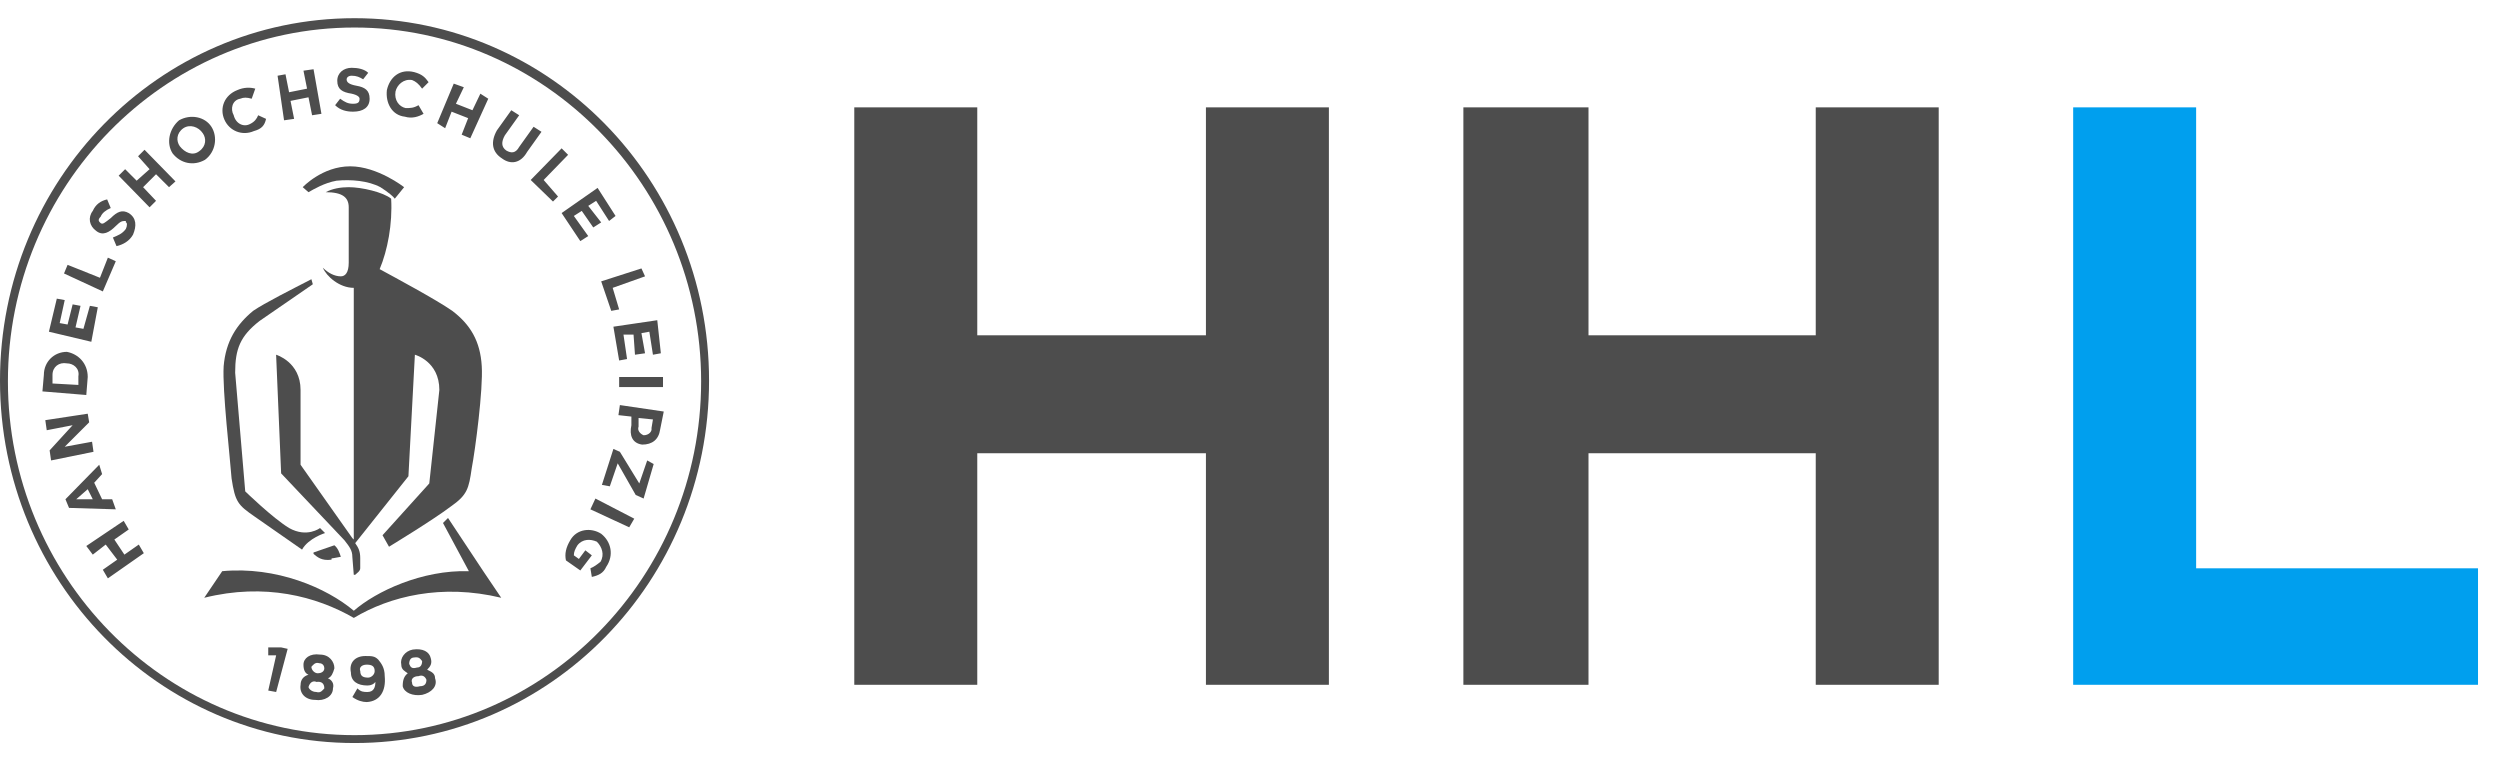
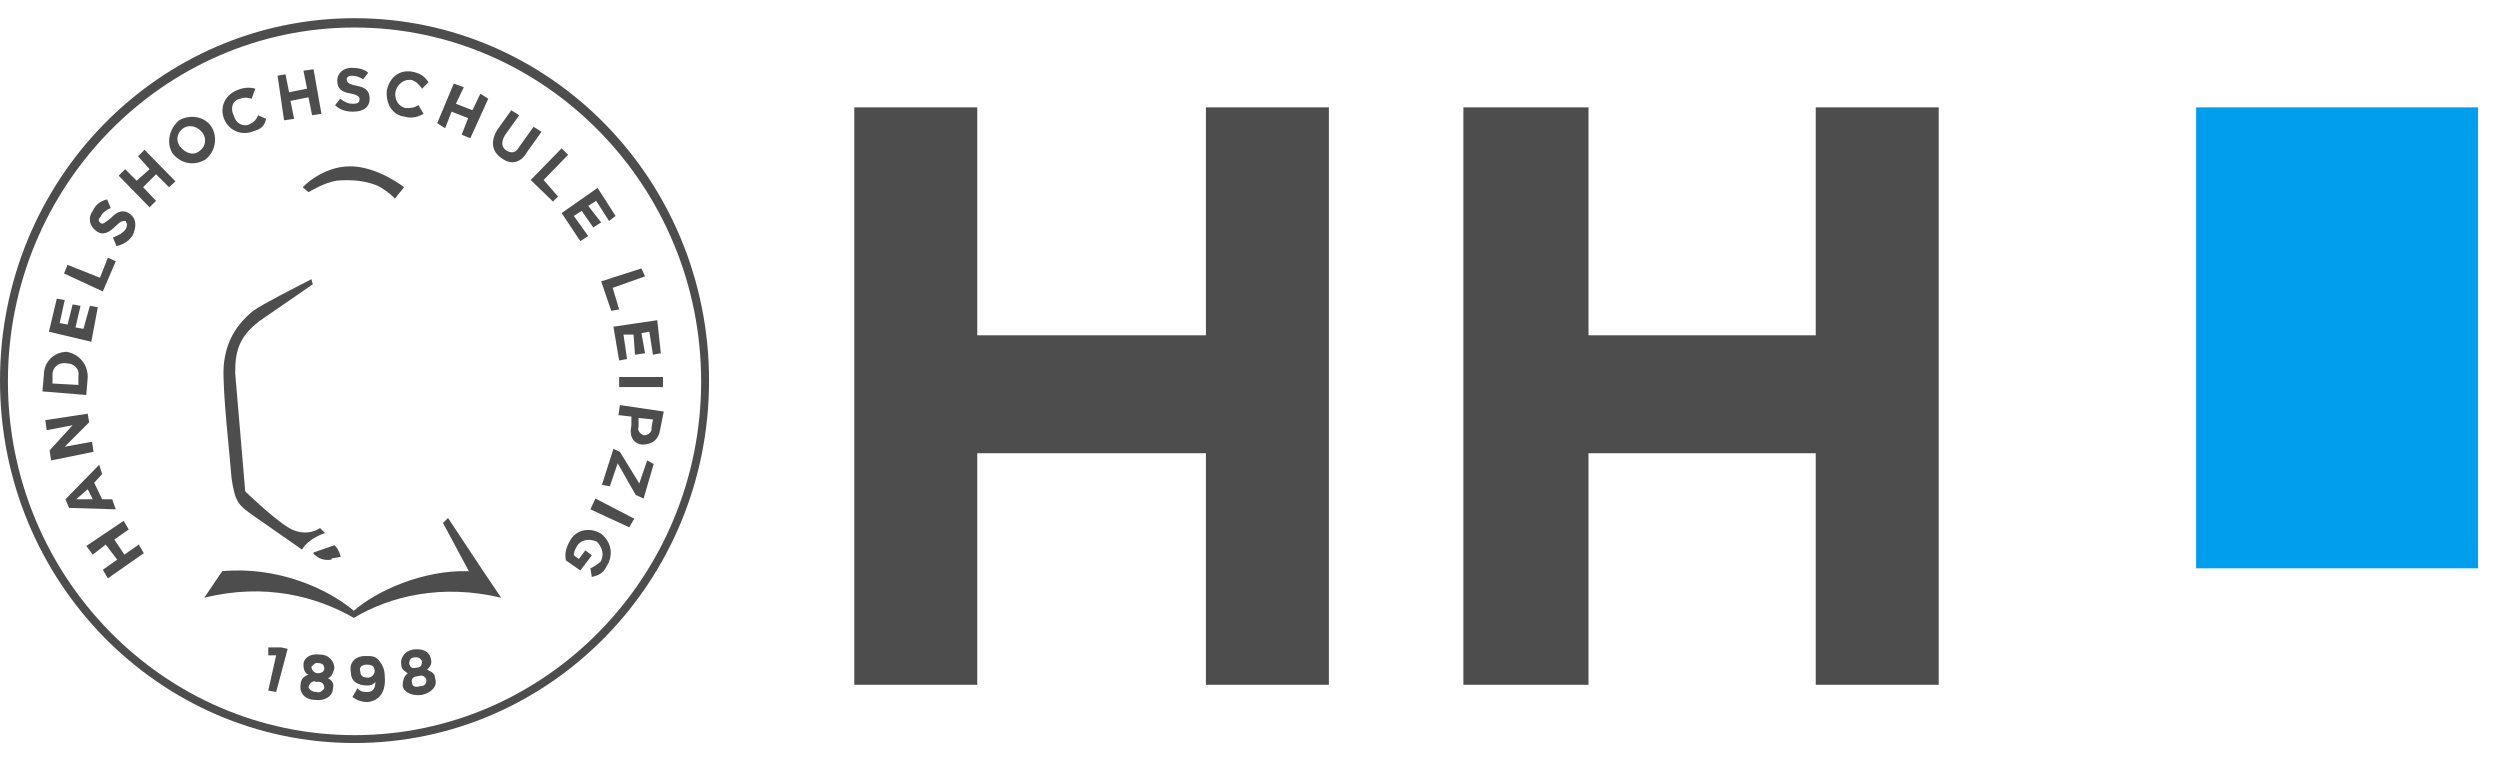
<svg xmlns="http://www.w3.org/2000/svg" width="108" height="33" viewBox="0 0 108 33" fill="none">
-   <path fill-rule="evenodd" clip-rule="evenodd" d="M107.05 29.583V24.551H94.873V4.638H89.561V29.583H107.05Z" fill="#009FEE" />
+   <path fill-rule="evenodd" clip-rule="evenodd" d="M107.05 29.583V24.551H94.873V4.638H89.561H107.05Z" fill="#009FEE" />
  <path fill-rule="evenodd" clip-rule="evenodd" d="M83.752 29.583V4.638H78.44V14.485H68.623V4.638H63.218V29.583H68.623V19.58H78.44V29.583H83.752ZM57.408 29.583V4.638H52.096V14.485H42.218V4.638H36.905V29.583H42.218V19.58H52.096V29.583H57.408Z" fill="#4D4D4D" />
  <path fill-rule="evenodd" clip-rule="evenodd" d="M15.315 1.189C7.052 1.189 0.342 8.055 0.342 16.474C0.342 24.892 7.052 31.758 15.315 31.758C23.579 31.758 30.289 24.892 30.289 16.474C30.289 8.055 23.548 1.189 15.315 1.189ZM15.315 32.099C6.865 32.099 0 25.11 0 16.442C0 7.775 6.865 0.786 15.315 0.786C23.765 0.786 30.631 7.775 30.631 16.442C30.631 25.11 23.765 32.099 15.315 32.099Z" fill="#4D4D4D" />
  <path fill-rule="evenodd" clip-rule="evenodd" d="M14.445 23.556L13.544 23.867V23.929C13.699 24.054 13.886 24.24 14.321 24.178C14.321 24.116 14.321 24.116 14.383 24.116L14.724 24.054C14.662 23.867 14.6 23.681 14.445 23.556Z" fill="#4D4D4D" />
  <path fill-rule="evenodd" clip-rule="evenodd" d="M13.048 23.743C13.328 23.246 14.042 23.028 14.042 23.028L13.825 22.811C13.825 22.811 13.265 23.246 12.489 22.811C11.774 22.376 10.594 21.227 10.594 21.227L10.159 16.101C10.159 15.076 10.376 14.517 11.215 13.864C11.93 13.367 13.514 12.28 13.514 12.28L13.452 12.062C12.613 12.497 11.432 13.088 10.935 13.429C10.221 14.019 9.755 14.734 9.662 15.821C9.6 16.846 9.941 19.798 10.004 20.667C10.159 21.693 10.283 21.817 10.998 22.314L13.048 23.743Z" fill="#4D4D4D" />
  <path fill-rule="evenodd" clip-rule="evenodd" d="M19.354 22.376L19.137 22.593L20.255 24.675C18.236 24.613 16.248 25.545 15.285 26.384C14.104 25.389 11.93 24.457 9.6 24.675L8.823 25.824C11.433 25.172 13.669 25.762 15.285 26.694C16.838 25.762 19.075 25.203 21.653 25.824L20.877 24.675L19.354 22.376Z" fill="#4D4D4D" />
  <path fill-rule="evenodd" clip-rule="evenodd" d="M13.327 8.303C13.544 8.179 14.01 7.9 14.538 7.806C15.159 7.744 15.905 7.806 16.433 8.086C16.775 8.303 16.992 8.49 17.055 8.583L17.458 8.086C17.458 8.086 16.309 7.185 15.128 7.185C13.917 7.185 13.078 8.086 13.078 8.086L13.327 8.303Z" fill="#4D4D4D" />
-   <path fill-rule="evenodd" clip-rule="evenodd" d="M20.812 15.821C20.75 14.734 20.315 14.019 19.539 13.429C18.824 12.932 17.085 12 16.401 11.627C16.743 10.82 16.96 9.67 16.898 8.583C16.556 8.303 15.624 8.086 15.065 8.086C14.724 8.086 14.351 8.148 14.071 8.303C14.786 8.303 15.065 8.521 15.065 8.956V11.348C15.065 11.783 14.91 11.938 14.724 11.938C14.444 11.938 14.164 11.783 13.947 11.565C14.102 11.938 14.662 12.435 15.283 12.435V23.308L15.221 23.246L12.984 20.077V16.846C12.984 15.635 11.928 15.324 11.928 15.324L12.145 20.45L14.879 23.339C15.096 23.619 15.221 23.774 15.221 24.053L15.283 24.83C15.283 24.83 15.283 24.83 15.345 24.83C15.407 24.768 15.562 24.675 15.562 24.551V24.116C15.562 23.836 15.5 23.681 15.345 23.463L17.644 20.574L17.923 15.324C17.923 15.324 18.98 15.604 18.98 16.846L18.545 20.885L16.525 23.122L16.805 23.619C16.805 23.619 18.7 22.469 19.477 21.879C20.191 21.382 20.253 21.102 20.378 20.233C20.533 19.425 20.875 16.815 20.812 15.821Z" fill="#4D4D4D" />
  <path fill-rule="evenodd" clip-rule="evenodd" d="M18.422 29.366C18.422 29.521 18.36 29.645 18.143 29.645C17.925 29.707 17.801 29.645 17.801 29.49C17.739 29.335 17.863 29.21 18.081 29.21C18.236 29.148 18.36 29.21 18.422 29.366ZM18.236 28.558C18.236 28.713 18.174 28.837 18.018 28.837C17.801 28.9 17.739 28.837 17.677 28.682C17.677 28.527 17.739 28.403 17.894 28.403C18.081 28.372 18.143 28.434 18.236 28.558ZM18.795 29.303C18.795 29.086 18.64 29.024 18.453 28.931C18.609 28.775 18.671 28.651 18.609 28.434C18.547 28.154 18.267 27.999 17.832 28.061C17.49 28.123 17.273 28.434 17.335 28.713C17.335 28.931 17.49 28.993 17.615 29.086C17.459 29.21 17.397 29.366 17.397 29.645C17.459 29.925 17.832 30.08 18.236 30.018C18.64 29.925 18.919 29.645 18.795 29.303ZM16.186 28.993C16.186 29.148 16.03 29.273 15.906 29.273C15.688 29.273 15.564 29.21 15.564 28.993C15.502 28.837 15.626 28.713 15.844 28.713C16.061 28.713 16.186 28.775 16.186 28.993ZM16.62 29.21C16.62 28.837 16.465 28.651 16.341 28.496C16.186 28.34 16.061 28.34 15.782 28.34C15.347 28.34 15.067 28.62 15.16 29.055C15.16 29.428 15.44 29.614 15.875 29.614C16.03 29.614 16.154 29.552 16.217 29.459C16.217 29.676 16.154 29.894 15.875 29.894C15.72 29.894 15.595 29.894 15.44 29.738L15.223 30.111C15.44 30.267 15.658 30.329 15.844 30.329C16.403 30.298 16.683 29.863 16.62 29.21ZM14.011 29.738C13.949 29.801 13.856 29.956 13.669 29.894C13.452 29.894 13.328 29.738 13.328 29.676C13.39 29.459 13.545 29.397 13.669 29.459C13.887 29.428 14.011 29.521 14.011 29.738ZM14.011 28.869C14.011 29.024 13.856 29.086 13.731 29.086C13.576 29.086 13.452 28.931 13.452 28.806C13.514 28.744 13.607 28.589 13.793 28.651C13.949 28.651 14.011 28.775 14.011 28.869ZM14.384 29.738C14.446 29.521 14.322 29.366 14.166 29.303C14.322 29.241 14.384 29.086 14.446 28.869C14.446 28.589 14.228 28.278 13.825 28.278C13.39 28.216 13.11 28.434 13.11 28.713C13.11 28.931 13.172 29.086 13.328 29.148C13.11 29.21 12.986 29.366 12.986 29.583C12.924 29.956 13.203 30.235 13.607 30.235C14.011 30.298 14.384 30.08 14.384 29.738ZM11.588 27.937V28.309H11.93L11.588 29.832L11.93 29.894L12.427 28.03L12.147 27.968H11.588V27.937Z" fill="#4D4D4D" />
  <path fill-rule="evenodd" clip-rule="evenodd" d="M24.449 24.209L25.07 24.644L25.567 23.991L25.287 23.774L25.008 24.147L24.79 23.991C24.79 23.836 24.852 23.712 24.946 23.556C25.163 23.277 25.505 23.277 25.784 23.401C26.002 23.619 26.126 23.96 25.94 24.271C25.784 24.395 25.66 24.488 25.505 24.55L25.567 24.923C25.846 24.861 26.064 24.768 26.188 24.488C26.53 23.991 26.406 23.401 25.971 23.059C25.536 22.78 24.915 22.842 24.635 23.339C24.449 23.65 24.387 23.929 24.449 24.209ZM25.505 22.003L27.182 22.78L27.4 22.407L25.722 21.537L25.505 22.003ZM26.002 20.947L26.344 21.009L26.685 20.015L27.462 21.382L27.804 21.537L28.239 20.046L27.959 19.891L27.617 20.885L26.779 19.518L26.499 19.394L26.002 20.947ZM27.804 18.803C27.648 18.741 27.524 18.586 27.586 18.431V18.058L28.207 18.12L28.145 18.493C28.176 18.648 28.021 18.803 27.804 18.803ZM27.741 19.207C28.176 19.207 28.456 18.99 28.518 18.555L28.674 17.778L26.779 17.499L26.716 17.934L27.276 17.996V18.369C27.182 18.803 27.307 19.145 27.741 19.207ZM26.747 16.722H28.642V16.287H26.747V16.722ZM26.747 15.573L27.089 15.511L26.934 14.454H27.369L27.431 15.324L27.866 15.262L27.71 14.392L28.052 14.33L28.207 15.324L28.549 15.262L28.394 13.833L26.499 14.113L26.747 15.573ZM26.406 13.429L26.747 13.367L26.468 12.435L27.866 11.938L27.71 11.596L25.971 12.155L26.406 13.429ZM25.07 10.416L25.412 10.198L24.79 9.329L25.132 9.111L25.629 9.826L25.971 9.608L25.412 8.894L25.753 8.676L26.312 9.546L26.592 9.329L25.816 8.117L24.262 9.204L25.07 10.416ZM23.889 8.707L24.107 8.49L23.486 7.775L24.542 6.688L24.262 6.408L22.926 7.775L23.889 8.707ZM22.771 6.564L23.392 5.694L23.051 5.476L22.429 6.346C22.274 6.626 22.088 6.626 21.87 6.502C21.653 6.346 21.653 6.129 21.808 5.849L22.429 4.979L22.088 4.762L21.466 5.632C21.187 6.129 21.249 6.564 21.684 6.843C22.057 7.123 22.491 7.061 22.771 6.564ZM20.317 5.973L21.093 4.265L20.752 4.047L20.41 4.762L19.696 4.482L20.037 3.768L19.602 3.612L18.888 5.321L19.23 5.539L19.509 4.824L20.224 5.104L19.944 5.818L20.317 5.973ZM18.298 4.917L18.08 4.544C17.863 4.669 17.738 4.669 17.521 4.669C17.241 4.607 17.024 4.327 17.086 3.954C17.148 3.675 17.428 3.395 17.801 3.457C17.956 3.519 18.08 3.612 18.235 3.83L18.515 3.55C18.36 3.333 18.235 3.209 17.894 3.115C17.273 2.96 16.838 3.333 16.713 3.892C16.651 4.451 16.931 4.979 17.49 5.041C17.801 5.135 18.08 5.041 18.298 4.917ZM15.968 4.265C15.968 3.892 15.75 3.768 15.409 3.706C15.067 3.644 14.974 3.55 14.974 3.426C14.974 3.364 15.036 3.271 15.191 3.271C15.409 3.271 15.533 3.333 15.688 3.426L15.906 3.146C15.75 2.991 15.471 2.929 15.191 2.929C14.849 2.929 14.57 3.146 14.57 3.488C14.57 3.861 14.787 3.985 15.191 4.047C15.471 4.11 15.533 4.203 15.533 4.265C15.533 4.42 15.471 4.482 15.253 4.482C15.036 4.482 14.912 4.42 14.694 4.265L14.477 4.544C14.694 4.762 14.974 4.824 15.253 4.824C15.688 4.824 15.968 4.638 15.968 4.265ZM13.886 4.917L13.545 2.991L13.11 3.053L13.265 3.83L12.488 3.985L12.333 3.209L11.991 3.271L12.271 5.197L12.706 5.135L12.551 4.358L13.327 4.203L13.482 4.979L13.886 4.917ZM11.494 5.135L11.153 4.979C11.091 5.135 10.997 5.259 10.811 5.352C10.531 5.507 10.19 5.352 10.096 4.979C9.941 4.7 10.034 4.327 10.376 4.265C10.531 4.203 10.656 4.203 10.873 4.265L11.028 3.83C10.811 3.768 10.531 3.768 10.252 3.892C9.693 4.11 9.475 4.669 9.693 5.166C9.91 5.663 10.469 5.88 10.966 5.663C11.308 5.57 11.432 5.414 11.494 5.135ZM8.761 5.756C8.916 5.973 8.916 6.315 8.605 6.533C8.326 6.75 7.984 6.595 7.766 6.315C7.611 6.098 7.611 5.756 7.922 5.539C8.201 5.352 8.574 5.476 8.761 5.756ZM9.133 5.476C8.854 5.041 8.232 4.917 7.735 5.197C7.301 5.57 7.176 6.191 7.456 6.626C7.798 7.061 8.357 7.185 8.854 6.905C9.32 6.564 9.413 5.911 9.133 5.476ZM7.58 7.837L6.244 6.47L5.965 6.75L6.462 7.309L5.903 7.806L5.406 7.309L5.126 7.589L6.462 8.956L6.741 8.676L6.182 8.086L6.741 7.527L7.301 8.086L7.58 7.837ZM5.561 9.204C5.281 9.049 5.064 9.142 4.784 9.422C4.505 9.639 4.442 9.701 4.349 9.639C4.287 9.577 4.194 9.515 4.349 9.36C4.411 9.204 4.567 9.08 4.784 8.987L4.629 8.614C4.349 8.676 4.132 8.831 4.008 9.111C3.79 9.391 3.852 9.763 4.163 9.981C4.442 10.198 4.722 10.043 5.002 9.763C5.219 9.546 5.281 9.546 5.437 9.546V9.608C5.499 9.608 5.499 9.763 5.437 9.888C5.281 10.105 5.095 10.167 4.877 10.261L5.033 10.633C5.312 10.571 5.592 10.416 5.747 10.136C5.903 9.763 5.903 9.422 5.561 9.204ZM5.002 11.286L4.66 11.13L4.318 12L2.92 11.441L2.765 11.814L4.442 12.59L5.002 11.286ZM4.225 13.274L3.883 13.212L3.604 14.206L3.262 14.144L3.479 13.212L3.138 13.149L2.92 14.019L2.579 13.957L2.796 12.963L2.454 12.901L2.113 14.33L3.945 14.765L4.225 13.274ZM2.889 15.697C3.169 15.697 3.448 15.914 3.386 16.256V16.629L2.268 16.567V16.194C2.268 15.852 2.548 15.635 2.889 15.697ZM2.889 15.2C2.33 15.2 1.895 15.635 1.895 16.194L1.833 16.909L3.728 17.064L3.79 16.287C3.79 15.697 3.386 15.293 2.889 15.2ZM3.79 17.872L1.957 18.151L2.019 18.586L3.138 18.369L2.144 19.456L2.206 19.891L4.039 19.518L3.977 19.083L2.796 19.3L3.852 18.244L3.79 17.872ZM3.79 21.133L4.008 21.568H3.293L3.79 21.133ZM4.287 20.077L2.827 21.568L2.982 21.941L5.002 22.003L4.846 21.568H4.411L4.07 20.854L4.411 20.481L4.287 20.077ZM5.343 22.5L3.728 23.587L4.008 23.96L4.567 23.525L5.064 24.178L4.442 24.613L4.66 24.985L6.213 23.898L5.996 23.525L5.374 23.96L4.94 23.308L5.561 22.873L5.343 22.5Z" fill="#4D4D4D" />
</svg>